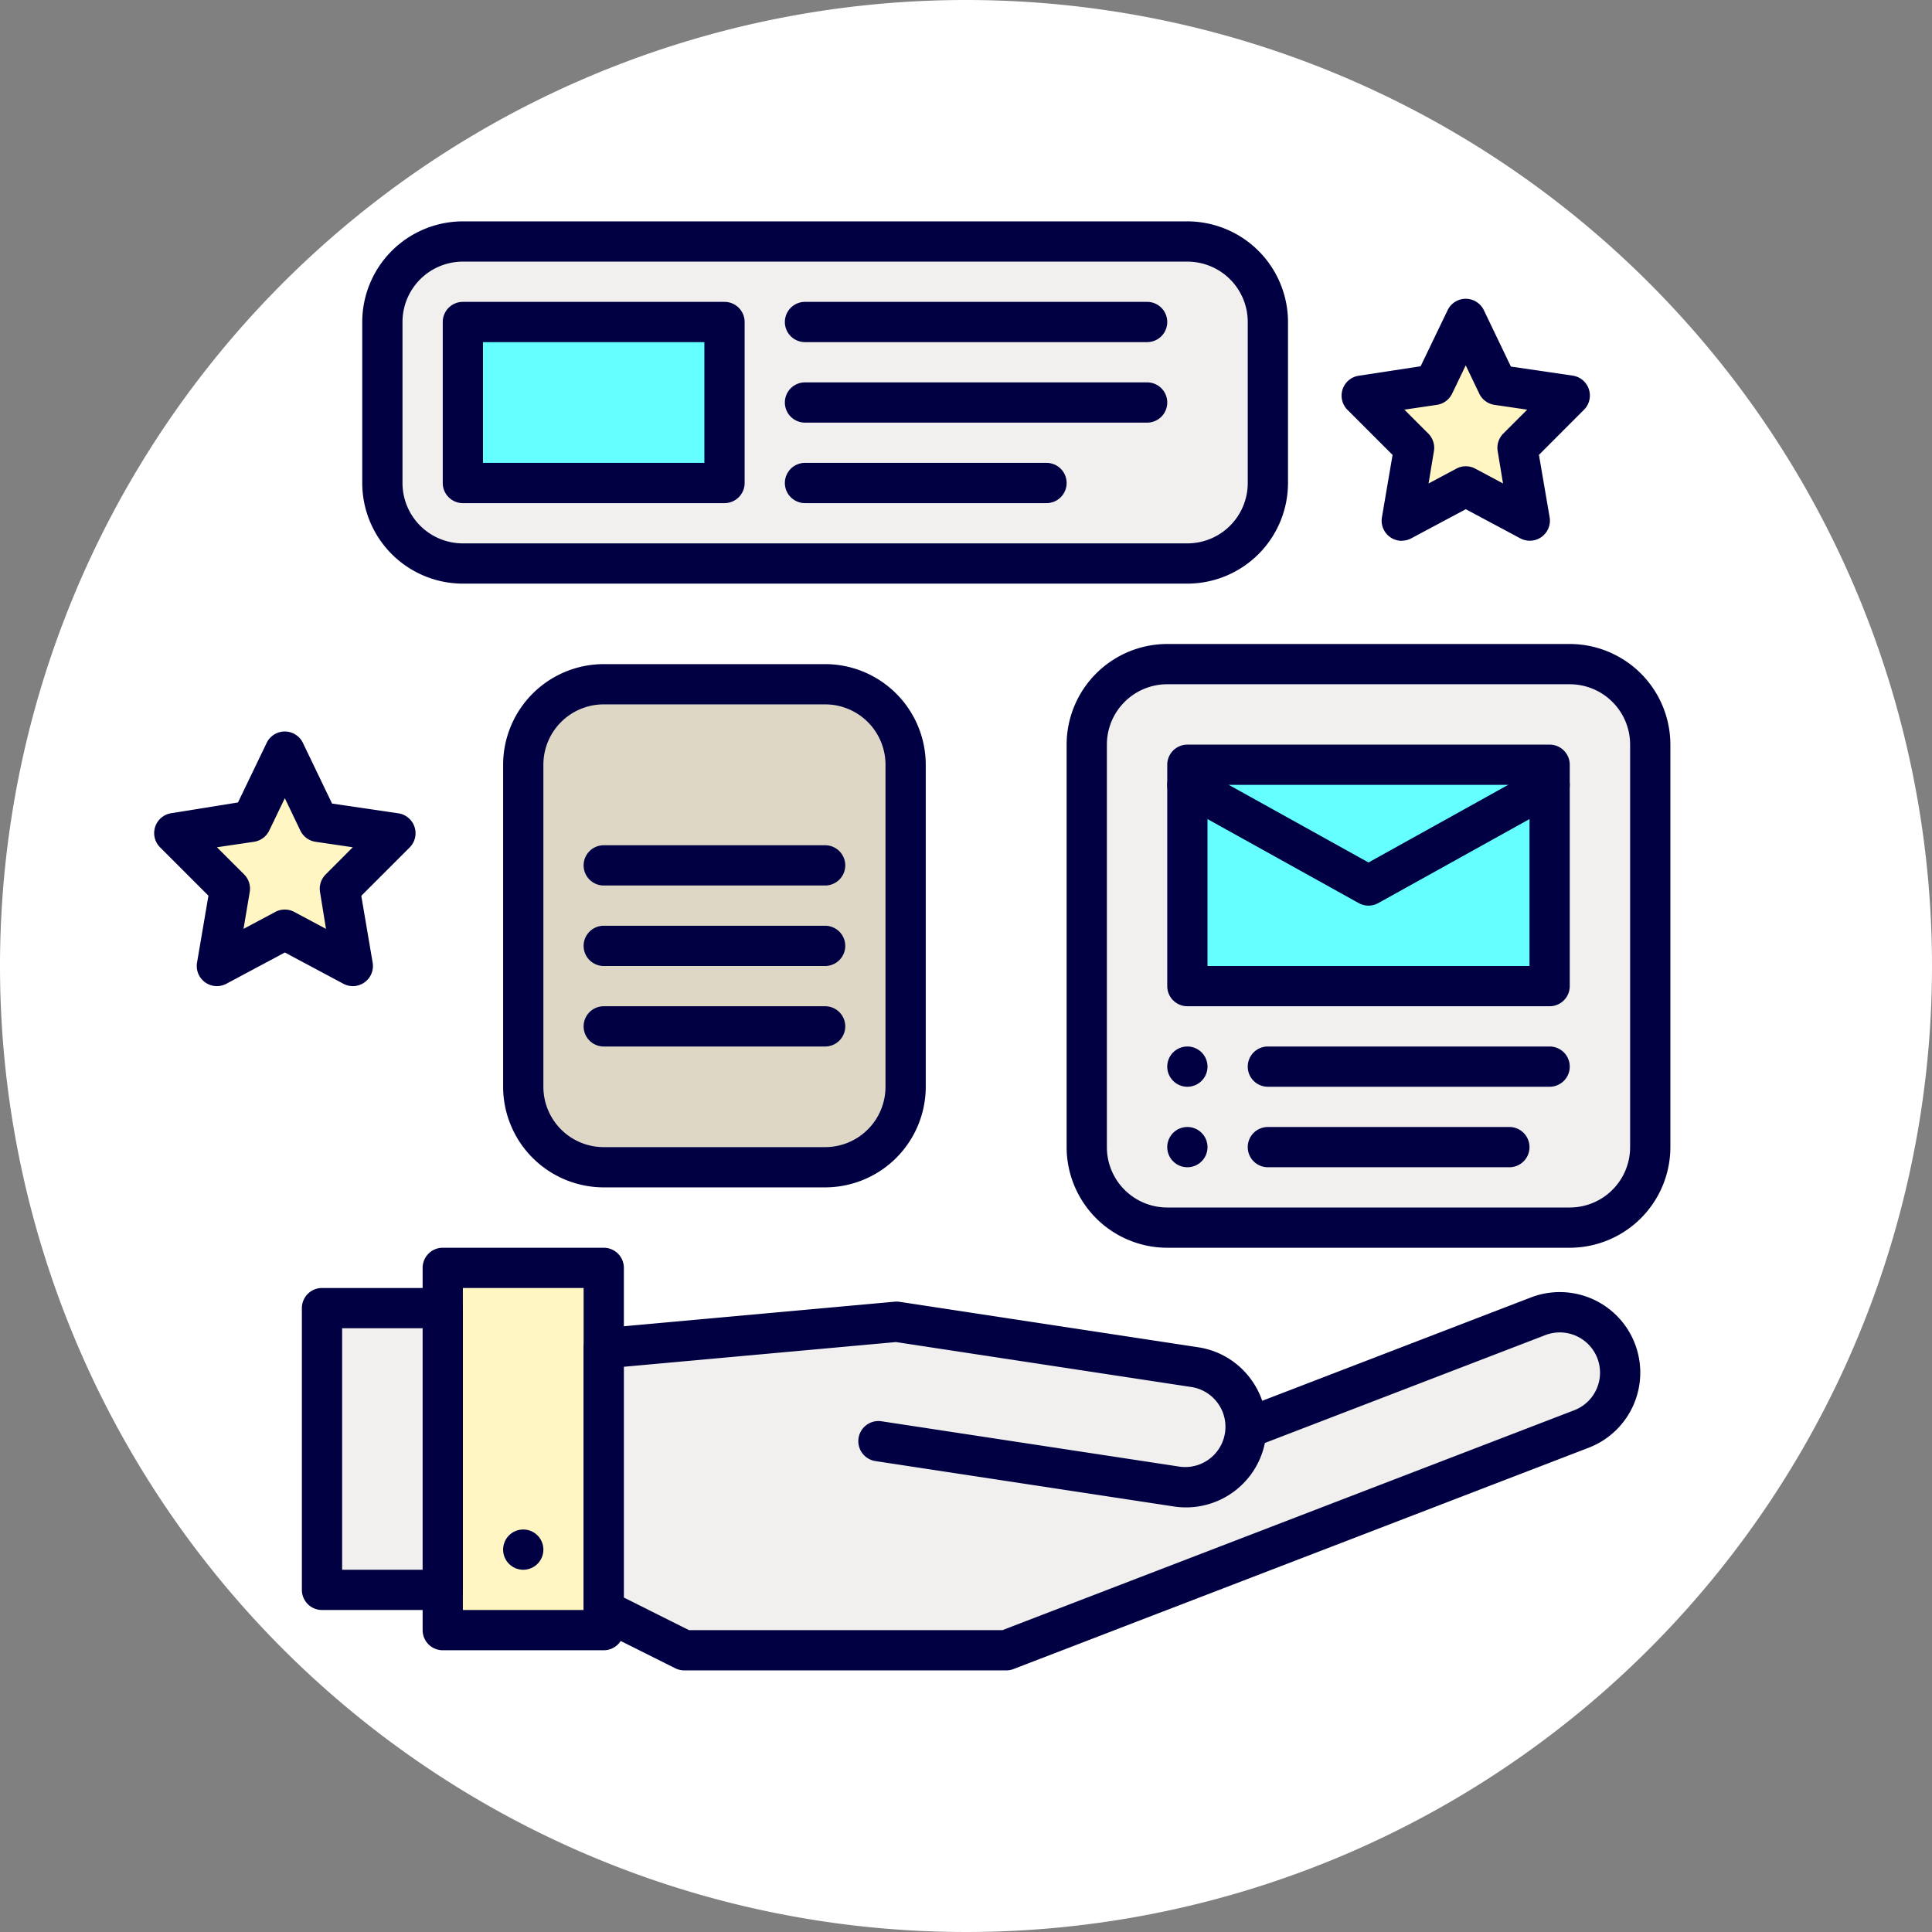
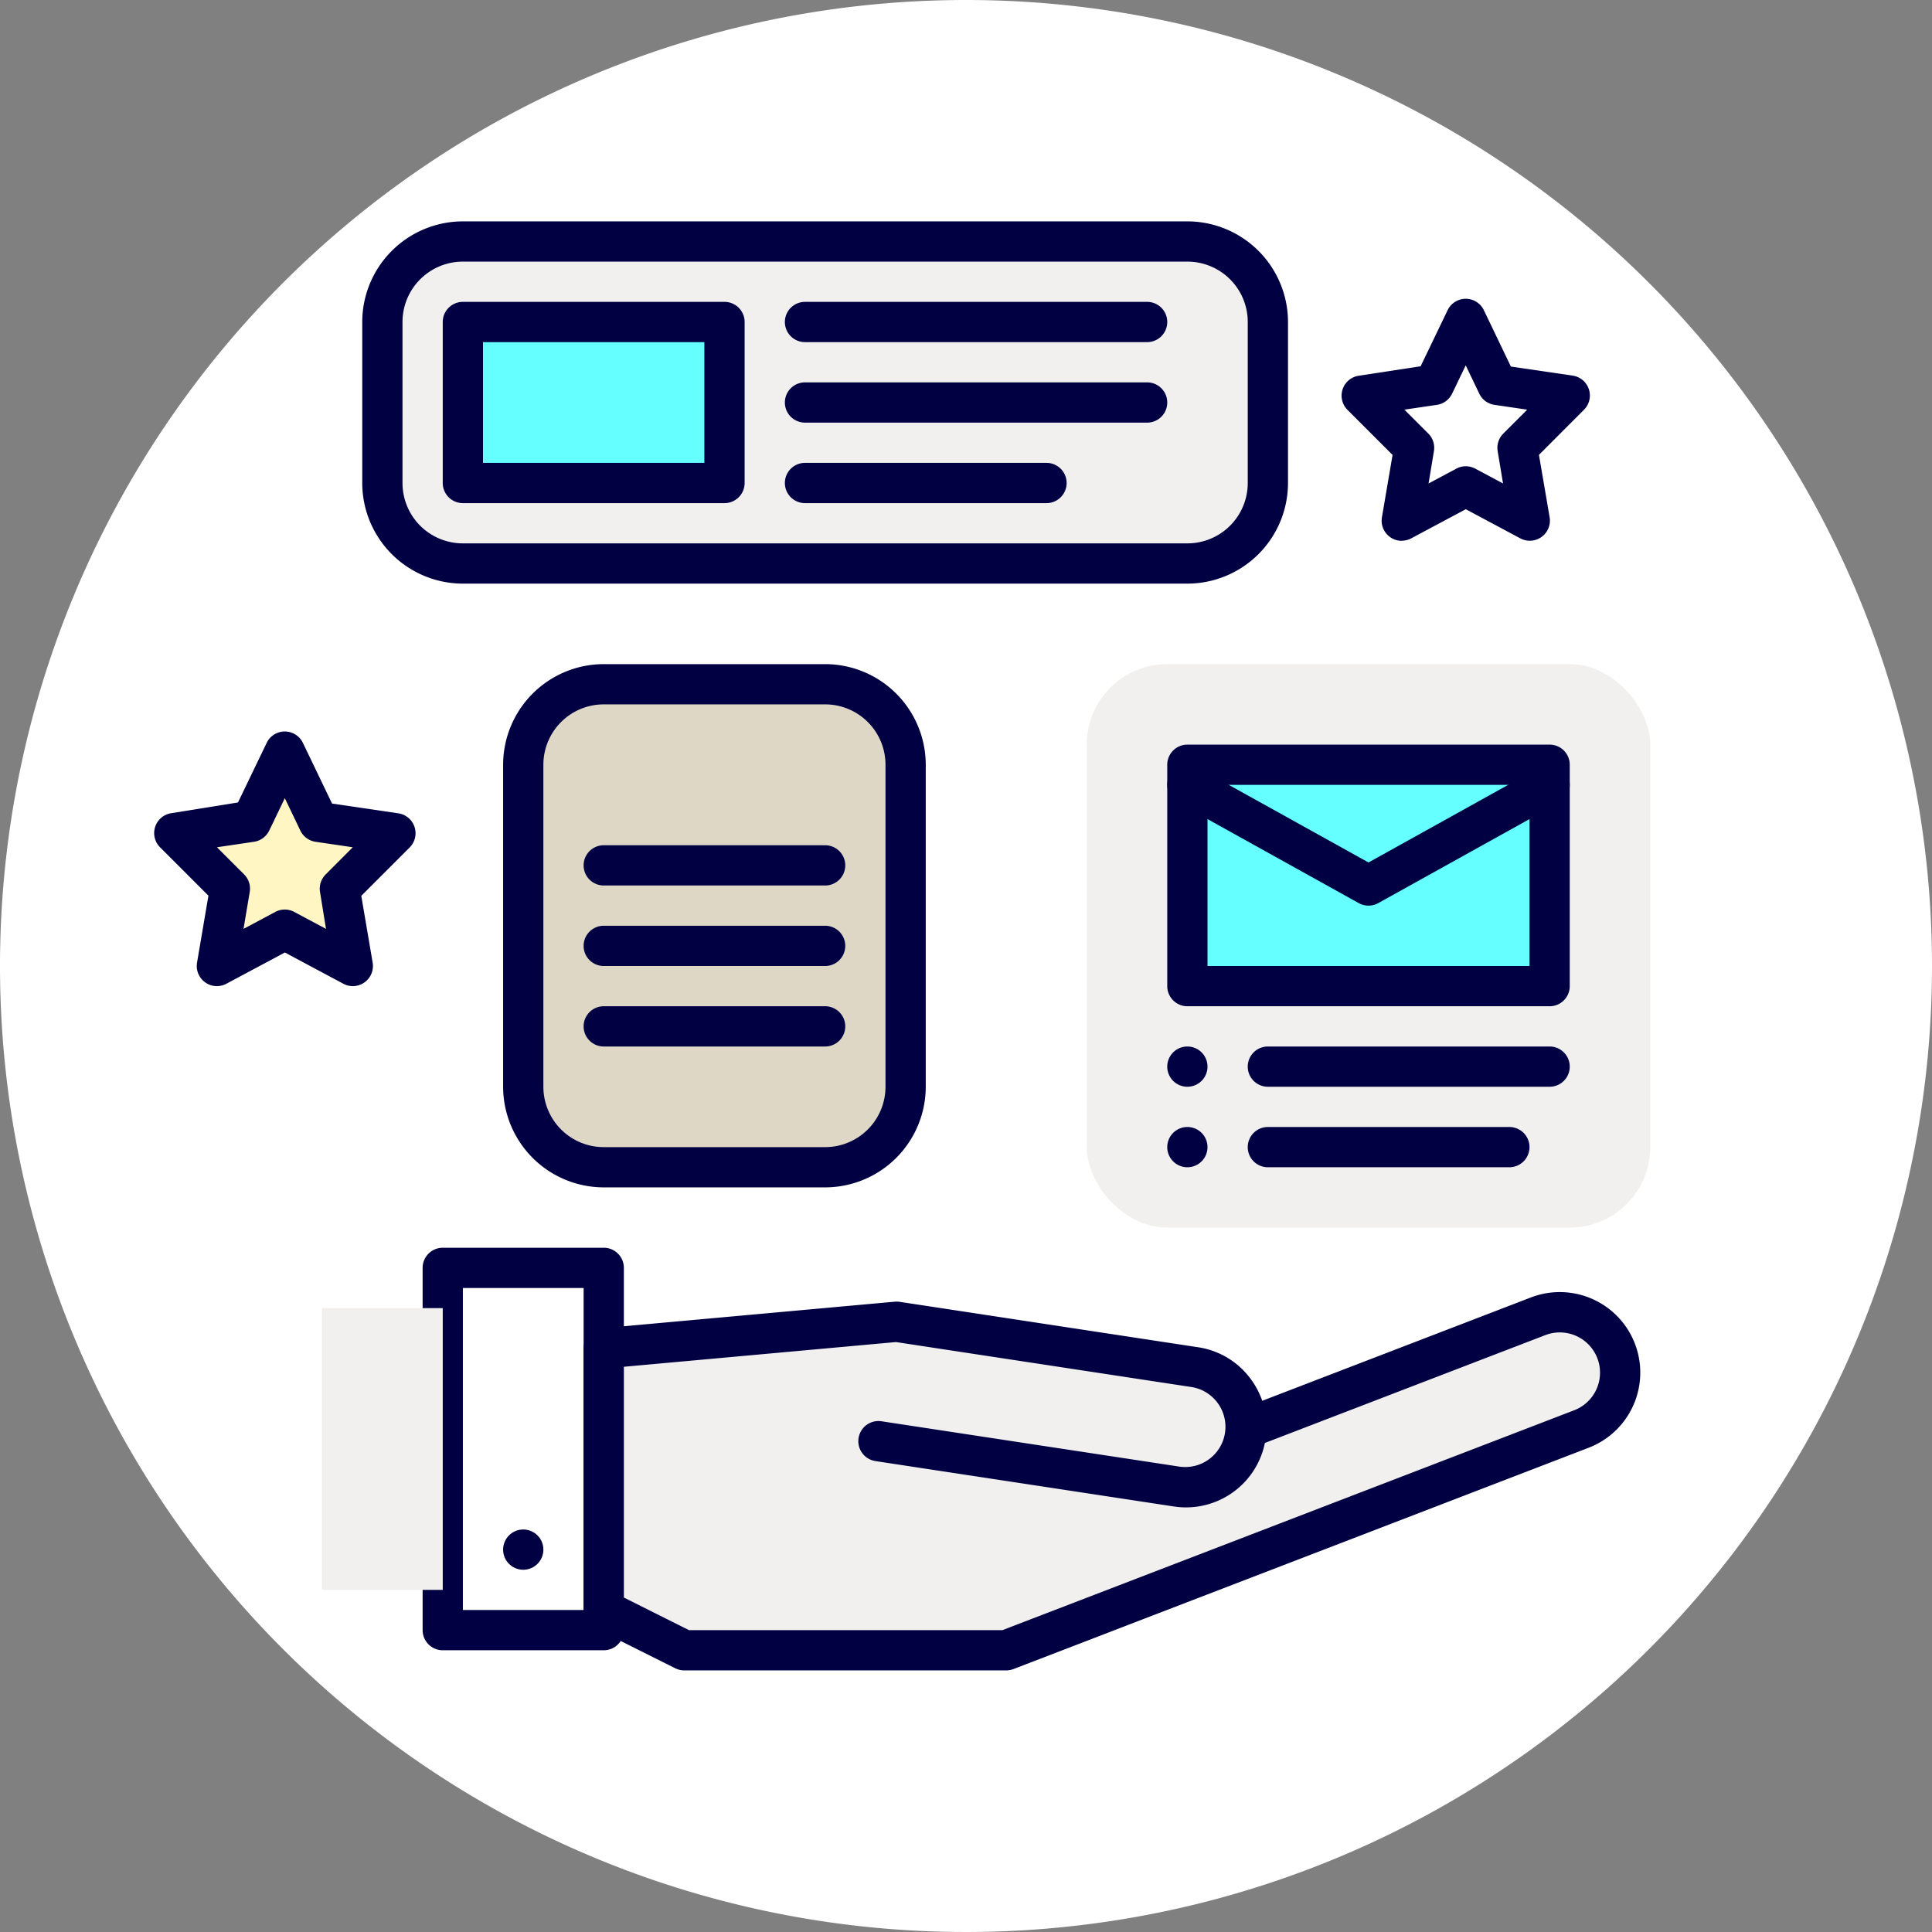
<svg xmlns="http://www.w3.org/2000/svg" id="Group_6029" data-name="Group 6029" width="96" height="96" viewBox="0 0 96 96">
  <rect x="0" y="0" width="96" height="96" fill="#808080" stroke="none" />
  <defs>
    <clipPath id="clip-path">
      <rect id="Rectangle_4529" data-name="Rectangle 4529" width="96" height="96" fill="none" />
    </clipPath>
  </defs>
  <g id="Group_6026" data-name="Group 6026">
    <g id="Group_6025" data-name="Group 6025" clip-path="url(#clip-path)">
      <path id="Path_5891" data-name="Path 5891" d="M96,48A48,48,0,1,1,48,0,48,48,0,0,1,96,48" fill="#fff" />
    </g>
  </g>
-   <path id="Path_5892" data-name="Path 5892" d="M71.49,18.64l-.241.494-3.582.528,2.594,2.6-.08.516-.528,3.1,3.18-1.7,3.181,1.7-.528-3.1-.081-.516,2.6-2.6-3.594-.528L72.833,15.85Z" fill="#fff6c4" />
  <g id="Group_6028" data-name="Group 6028">
    <g id="Group_6027" data-name="Group 6027" clip-path="url(#clip-path)">
      <path id="Path_5893" data-name="Path 5893" d="M69.653,26.873a1,1,0,0,1-.986-1.168l.529-3.1-2.237-2.236a1,1,0,0,1,.562-1.7L70.59,18.2l1.342-2.788a1,1,0,0,1,.9-.566h0a1,1,0,0,1,.9.568l1.343,2.8,3.067.45a1,1,0,0,1,.562,1.7L76.471,22.6l0,.014L77,25.7a1,1,0,0,1-1.458,1.05l-2.709-1.447-2.709,1.447a1,1,0,0,1-.471.118m3.18-3.7a1.006,1.006,0,0,1,.471.118l1.381.738-.268-1.619a1,1,0,0,1,.281-.861l1.188-1.188-1.625-.239a1,1,0,0,1-.757-.557l-.673-1.406-.44.914,0,.005-.241.494a1,1,0,0,1-.752.55l-1.615.238,1.189,1.189a1,1,0,0,1,.281.861l-.269,1.619,1.381-.738a1.006,1.006,0,0,1,.471-.118M71.49,18.64h0Z" fill="#000042" />
-       <rect id="Rectangle_4530" data-name="Rectangle 4530" width="8" height="18" transform="translate(22 63)" fill="#fff6c4" />
      <path id="Path_5894" data-name="Path 5894" d="M30,82H22a1,1,0,0,1-1-1V63a1,1,0,0,1,1-1h8a1,1,0,0,1,1,1V81a1,1,0,0,1-1,1m-7-2h6V64H23Z" fill="#000042" />
      <rect id="Rectangle_4531" data-name="Rectangle 4531" width="6" height="14" transform="translate(16 65)" fill="#f1f0ee" />
-       <path id="Path_5895" data-name="Path 5895" d="M22,80H16a1,1,0,0,1-1-1V65a1,1,0,0,1,1-1h6a1,1,0,0,1,1,1V79a1,1,0,0,1-1,1m-5-2h4V66H17Z" fill="#000042" />
      <path id="Path_5896" data-name="Path 5896" d="M62.428,70.792l14-5.385a3,3,0,0,1,2.154,5.6L50,82H34l-4-2V67l14.554-1.32,14.83,2.257a3,3,0,0,1-.9,5.931L43.652,71.611" fill="#f1f0ee" />
      <path id="Path_5897" data-name="Path 5897" d="M50,83H34a1,1,0,0,1-.447-.105l-4-2A1,1,0,0,1,29,80V67a1,1,0,0,1,.91-1l14.553-1.32a1.142,1.142,0,0,1,.241.007l14.829,2.257a3.971,3.971,0,0,1,2.62,1.584,4.028,4.028,0,0,1,.566,1.077l13.349-5.135a4,4,0,1,1,2.872,7.467L50.359,82.934A1,1,0,0,1,50,83M34.236,81H49.814L78.223,70.074a2,2,0,1,0-1.437-3.733L62.851,71.7a4,4,0,0,1-4.521,3.156L43.5,72.6a1,1,0,0,1,.3-1.978l14.83,2.257a2,2,0,0,0,.6-3.954l-14.71-2.239L31,67.914V79.382Z" fill="#000042" />
      <path id="Path_5898" data-name="Path 5898" d="M27,77a1,1,0,1,1-1-1,1,1,0,0,1,1,1" fill="#000042" />
      <rect id="Rectangle_4532" data-name="Rectangle 4532" width="28" height="28" rx="4" transform="translate(54 33)" fill="#f1f0ee" />
-       <path id="Path_5899" data-name="Path 5899" d="M78,62H58a5.006,5.006,0,0,1-5-5V37a5.006,5.006,0,0,1,5-5H78a5.006,5.006,0,0,1,5,5V57a5.006,5.006,0,0,1-5,5M58,34a3,3,0,0,0-3,3V57a3,3,0,0,0,3,3H78a3,3,0,0,0,3-3V37a3,3,0,0,0-3-3Z" fill="#000042" />
      <rect id="Rectangle_4533" data-name="Rectangle 4533" width="44" height="16" rx="4" transform="translate(19 12)" fill="#f1f0ee" />
      <path id="Path_5900" data-name="Path 5900" d="M59,29H23a5.006,5.006,0,0,1-5-5V16a5.006,5.006,0,0,1,5-5H59a5.006,5.006,0,0,1,5,5v8a5.006,5.006,0,0,1-5,5M23,13a3,3,0,0,0-3,3v8a3,3,0,0,0,3,3H59a3,3,0,0,0,3-3V16a3,3,0,0,0-3-3Z" fill="#000042" />
      <rect id="Rectangle_4534" data-name="Rectangle 4534" width="19" height="24" rx="4" transform="translate(26 34)" fill="#ded7c6" />
      <path id="Path_5901" data-name="Path 5901" d="M41,59H30a5.006,5.006,0,0,1-5-5V38a5.006,5.006,0,0,1,5-5H41a5.006,5.006,0,0,1,5,5V54a5.006,5.006,0,0,1-5,5M30,35a3,3,0,0,0-3,3V54a3,3,0,0,0,3,3H41a3,3,0,0,0,3-3V38a3,3,0,0,0-3-3Z" fill="#000042" />
      <path id="Path_5902" data-name="Path 5902" d="M77,54H63a1,1,0,0,1,0-2H77a1,1,0,0,1,0,2" fill="#000042" />
      <rect id="Rectangle_4535" data-name="Rectangle 4535" width="18" height="11" transform="translate(59 38)" fill="#6ff" />
      <path id="Path_5903" data-name="Path 5903" d="M77,50H59a1,1,0,0,1-1-1V38a1,1,0,0,1,1-1H77a1,1,0,0,1,1,1V49a1,1,0,0,1-1,1M60,48H76V39H60Z" fill="#000042" />
      <rect id="Rectangle_4536" data-name="Rectangle 4536" width="13" height="8" transform="translate(23 16)" fill="#6ff" />
      <path id="Path_5904" data-name="Path 5904" d="M36,25H23a1,1,0,0,1-1-1V16a1,1,0,0,1,1-1H36a1,1,0,0,1,1,1v8a1,1,0,0,1-1,1M24,23H35V17H24Z" fill="#000042" />
      <path id="Path_5905" data-name="Path 5905" d="M68,45a1,1,0,0,1-.486-.126l-9-5a1,1,0,1,1,.972-1.748L68,42.856l8.514-4.73a1,1,0,1,1,.972,1.748l-9,5A1,1,0,0,1,68,45" fill="#000042" />
      <path id="Path_5906" data-name="Path 5906" d="M60,53a1,1,0,1,1-1-1,1,1,0,0,1,1,1" fill="#000042" />
      <path id="Path_5907" data-name="Path 5907" d="M75,58H63a1,1,0,0,1,0-2H75a1,1,0,0,1,0,2" fill="#000042" />
      <path id="Path_5908" data-name="Path 5908" d="M60,57a1,1,0,1,1-1-1,1,1,0,0,1,1,1" fill="#000042" />
      <path id="Path_5909" data-name="Path 5909" d="M12.728,40.317l-.256.524-3.8.561,2.756,2.757-.085.548L10.777,48l3.378-1.805L17.533,48l-.561-3.293-.085-.548L19.643,41.4l-3.817-.561-1.671-3.488Z" fill="#fff6c4" />
      <path id="Path_5910" data-name="Path 5910" d="M17.533,49a1,1,0,0,1-.471-.118l-2.907-1.553-2.907,1.553a1,1,0,0,1-1.457-1.05l.566-3.326-2.4-2.4a1,1,0,0,1,.561-1.7l3.307-.532,1.426-2.961a1,1,0,0,1,.9-.566h0a1,1,0,0,1,.9.567L16.5,39.929l3.29.484a1,1,0,0,1,.562,1.7l-2.4,2.4.566,3.326A1,1,0,0,1,17.533,49M10.78,42.1l1.35,1.349a1,1,0,0,1,.281.861L12.1,46.156l1.579-.843a1,1,0,0,1,.942,0l1.578.843L15.9,44.312a1,1,0,0,1,.282-.861L17.529,42.1l-1.849-.272a1,1,0,0,1-.756-.557l-.771-1.61-.524,1.087,0,.005-.256.524a1,1,0,0,1-.753.551Zm1.948-1.785h0Z" fill="#000042" />
      <path id="Path_5911" data-name="Path 5911" d="M57,17H40a1,1,0,0,1,0-2H57a1,1,0,0,1,0,2" fill="#000042" />
      <path id="Path_5912" data-name="Path 5912" d="M57,21H40a1,1,0,0,1,0-2H57a1,1,0,0,1,0,2" fill="#000042" />
      <path id="Path_5913" data-name="Path 5913" d="M52,25H40a1,1,0,0,1,0-2H52a1,1,0,0,1,0,2" fill="#000042" />
      <path id="Path_5914" data-name="Path 5914" d="M41,44H30a1,1,0,0,1,0-2H41a1,1,0,0,1,0,2" fill="#000042" />
      <path id="Path_5915" data-name="Path 5915" d="M41,48H30a1,1,0,0,1,0-2H41a1,1,0,0,1,0,2" fill="#000042" />
      <path id="Path_5916" data-name="Path 5916" d="M41,52H30a1,1,0,0,1,0-2H41a1,1,0,0,1,0,2" fill="#000042" />
    </g>
  </g>
</svg>